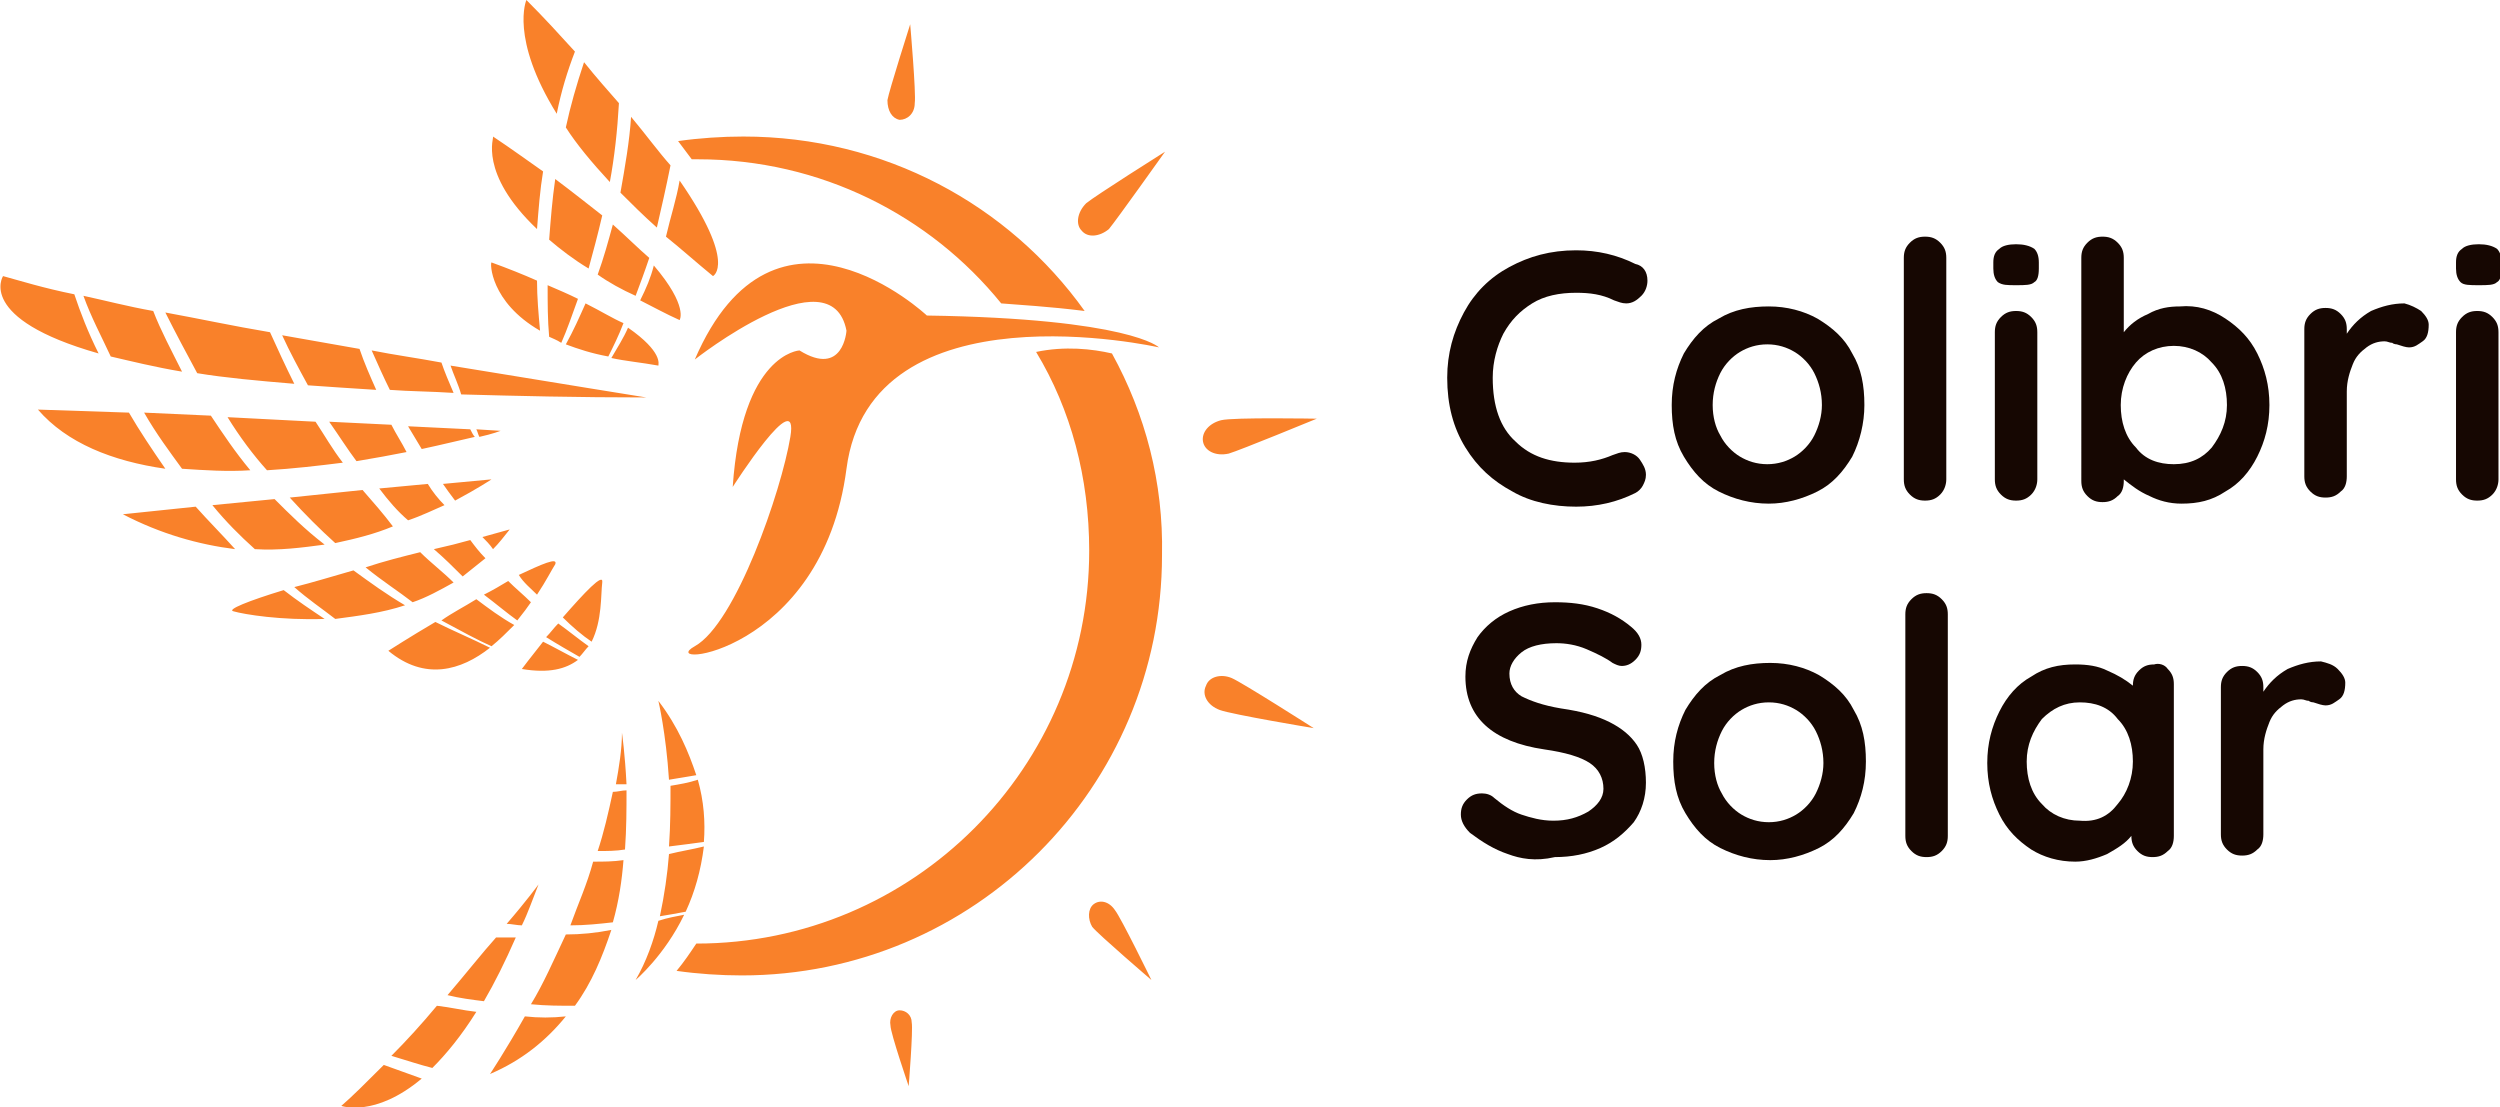
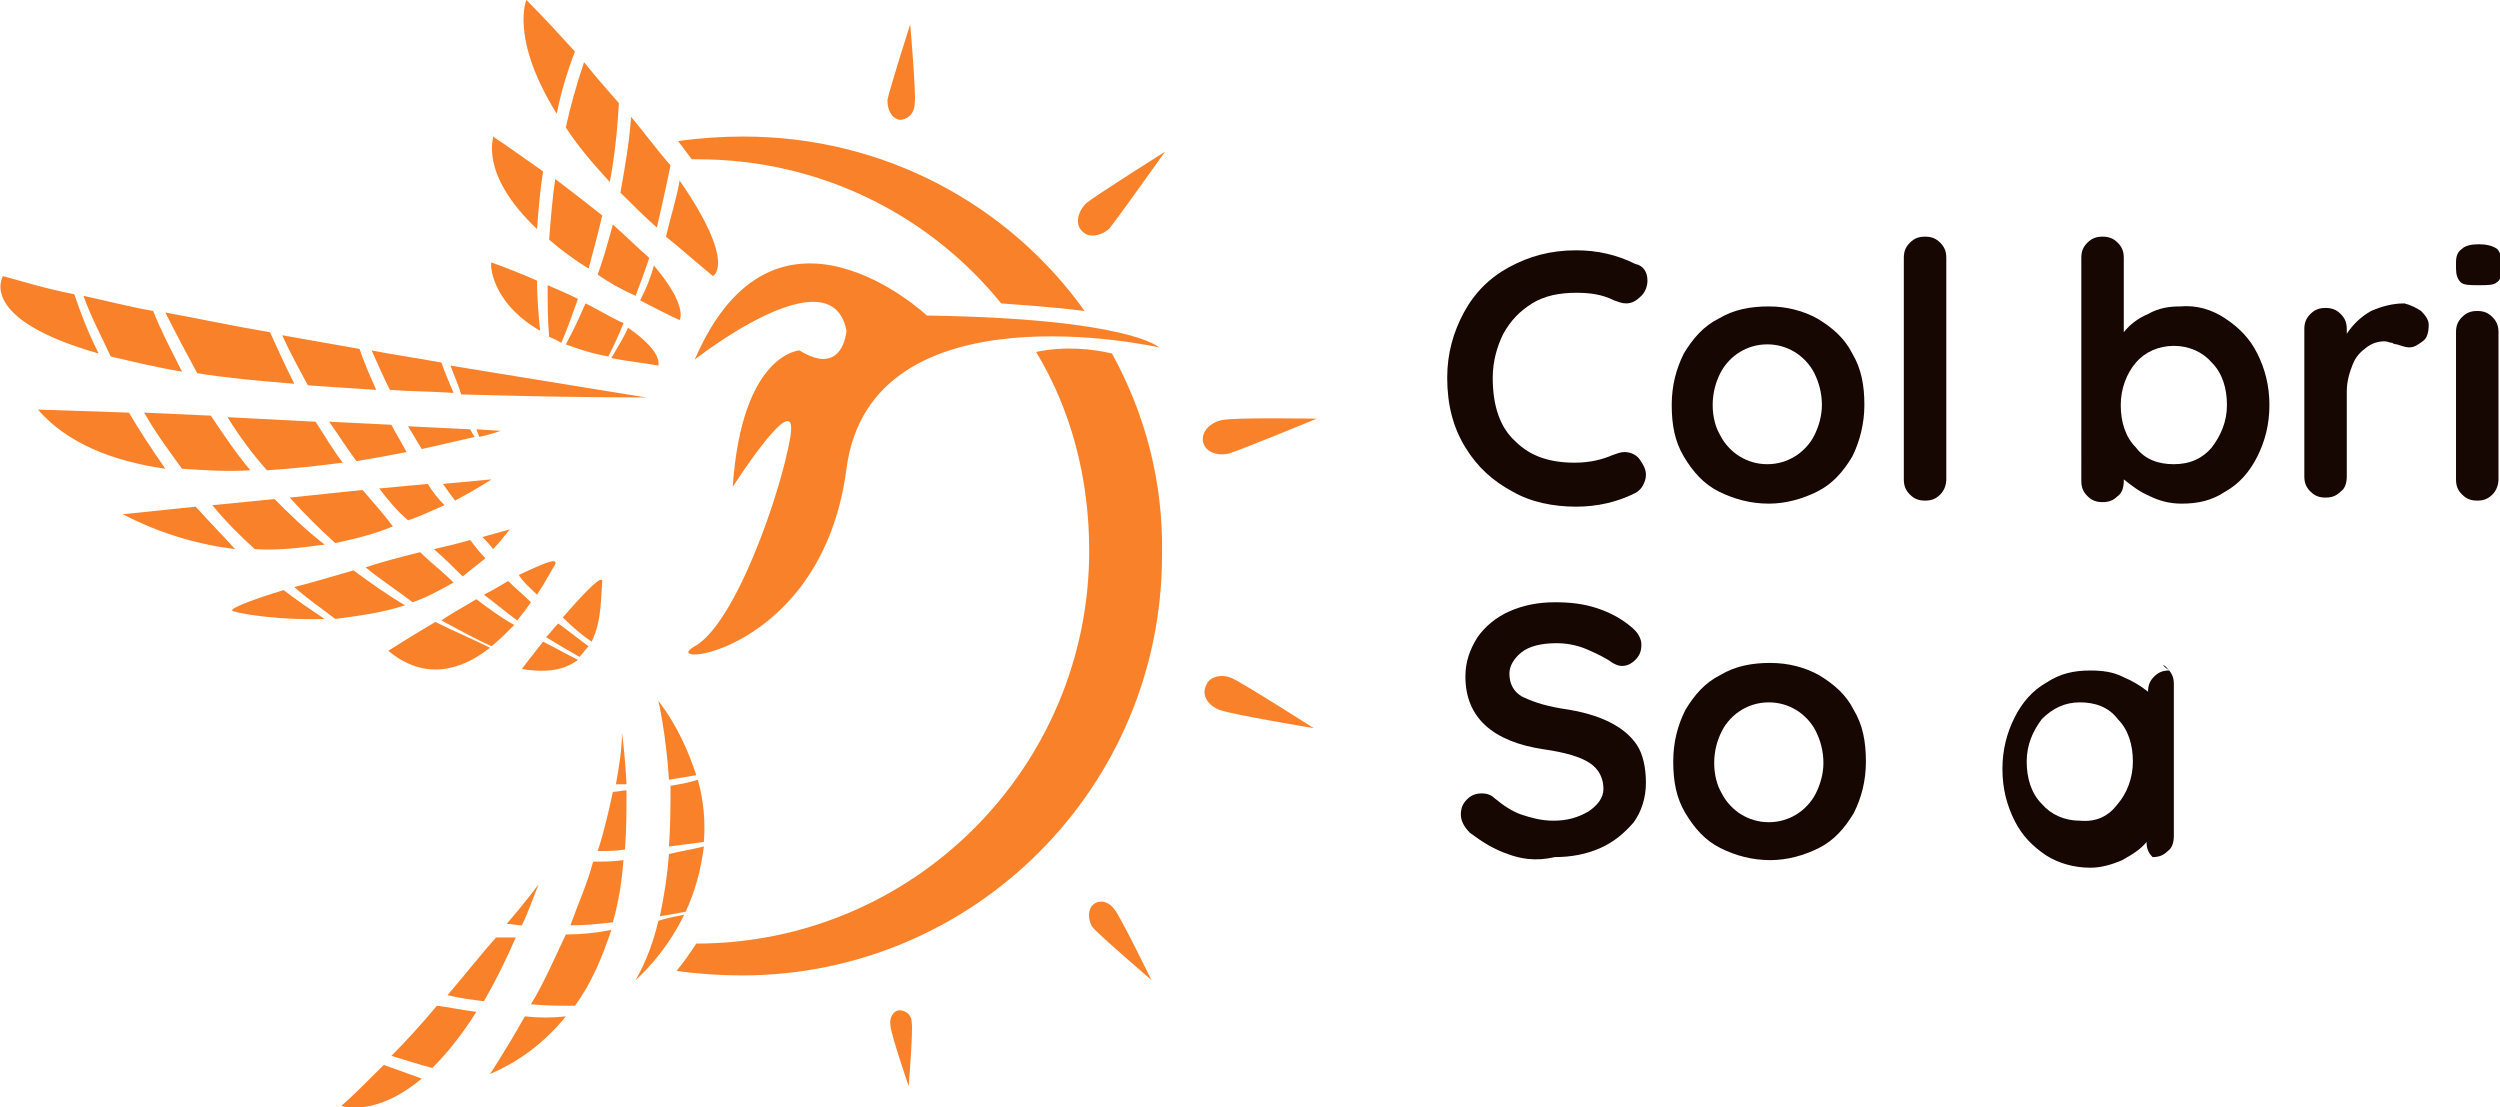
<svg xmlns="http://www.w3.org/2000/svg" version="1.1" id="Layer_1" x="0px" y="0px" width="164.8px" height="73px" viewBox="0 0 164.8 73" style="enable-background:new 0 0 164.8 73;" xml:space="preserve">
  <style type="text/css">
	.st0{fill:#160702;}
	.st1{fill:#F9812A;}
</style>
  <path class="st0" d="M108.6,18.5c0,0.3-0.1,0.7-0.4,1c-0.3,0.3-0.6,0.5-1,0.5c-0.3,0-0.5-0.1-0.8-0.2c-0.8-0.4-1.6-0.5-2.5-0.5  c-1.1,0-2.1,0.2-2.9,0.7c-0.8,0.5-1.4,1.1-1.9,2c-0.4,0.8-0.7,1.8-0.7,2.9c0,1.9,0.5,3.3,1.5,4.2c1,1,2.3,1.4,3.9,1.4  c1,0,1.8-0.2,2.5-0.5c0.3-0.1,0.5-0.2,0.8-0.2c0.4,0,0.8,0.2,1,0.5c0.2,0.3,0.4,0.6,0.4,1c0,0.3-0.1,0.5-0.2,0.7  c-0.1,0.2-0.3,0.4-0.5,0.5c-1.2,0.6-2.5,0.9-3.9,0.9c-1.5,0-3-0.3-4.2-1c-1.3-0.7-2.3-1.6-3.1-2.9c-0.8-1.3-1.2-2.8-1.2-4.6  c0-1.6,0.4-3,1.1-4.3c0.7-1.3,1.7-2.3,3-3c1.3-0.7,2.7-1.1,4.4-1.1c1.4,0,2.7,0.3,3.9,0.9C108.3,17.5,108.6,17.9,108.6,18.5z" />
  <path class="st0" d="M122.1,30.1c-0.6,1-1.3,1.8-2.3,2.3c-1,0.5-2.1,0.8-3.2,0.8c-1.2,0-2.3-0.3-3.3-0.8c-1-0.5-1.7-1.3-2.3-2.3  c-0.6-1-0.8-2.1-0.8-3.4c0-1.3,0.3-2.4,0.8-3.4c0.6-1,1.3-1.8,2.3-2.3c1-0.6,2.1-0.8,3.3-0.8c1.2,0,2.3,0.3,3.2,0.8  c1,0.6,1.8,1.3,2.3,2.3c0.6,1,0.8,2.1,0.8,3.4C122.9,27.9,122.6,29.1,122.1,30.1z M119.6,24.6c-0.3-0.6-0.8-1.1-1.3-1.4  c-0.5-0.3-1.1-0.5-1.8-0.5c-0.7,0-1.3,0.2-1.8,0.5c-0.5,0.3-1,0.8-1.3,1.4c-0.3,0.6-0.5,1.3-0.5,2.1c0,0.8,0.2,1.5,0.5,2  c0.3,0.6,0.8,1.1,1.3,1.4c0.5,0.3,1.1,0.5,1.8,0.5c0.7,0,1.3-0.2,1.8-0.5c0.5-0.3,1-0.8,1.3-1.4c0.3-0.6,0.5-1.3,0.5-2  C120.1,25.9,119.9,25.2,119.6,24.6z" />
  <path class="st0" d="M127.9,32.6c-0.3,0.3-0.6,0.4-1,0.4c-0.4,0-0.7-0.1-1-0.4c-0.3-0.3-0.4-0.6-0.4-1V17c0-0.4,0.1-0.7,0.4-1  c0.3-0.3,0.6-0.4,1-0.4c0.4,0,0.7,0.1,1,0.4c0.3,0.3,0.4,0.6,0.4,1v14.6C128.3,31.9,128.2,32.3,127.9,32.6z" />
-   <path class="st0" d="M131.7,18.6c-0.2-0.2-0.3-0.5-0.3-0.9v-0.4c0-0.4,0.1-0.7,0.4-0.9c0.2-0.2,0.6-0.3,1.1-0.3  c0.5,0,0.9,0.1,1.2,0.3c0.2,0.2,0.3,0.5,0.3,0.9v0.4c0,0.5-0.1,0.8-0.3,0.9c-0.2,0.2-0.6,0.2-1.2,0.2  C132.3,18.8,132,18.8,131.7,18.6z M133.9,32.6c-0.3,0.3-0.6,0.4-1,0.4c-0.4,0-0.7-0.1-1-0.4c-0.3-0.3-0.4-0.6-0.4-1v-9.7  c0-0.4,0.1-0.7,0.4-1c0.3-0.3,0.6-0.4,1-0.4c0.4,0,0.7,0.1,1,0.4c0.3,0.3,0.4,0.6,0.4,1v9.7C134.3,31.9,134.2,32.3,133.9,32.6z" />
  <path class="st0" d="M146.7,21c0.9,0.6,1.6,1.3,2.1,2.3c0.5,1,0.8,2.1,0.8,3.4c0,1.3-0.3,2.4-0.8,3.4c-0.5,1-1.2,1.8-2.1,2.3  c-0.9,0.6-1.8,0.8-2.9,0.8c-0.8,0-1.5-0.2-2.1-0.5c-0.7-0.3-1.2-0.7-1.7-1.1v0.1c0,0.4-0.1,0.8-0.4,1c-0.3,0.3-0.6,0.4-1,0.4  c-0.4,0-0.7-0.1-1-0.4c-0.3-0.3-0.4-0.6-0.4-1V17c0-0.4,0.1-0.7,0.4-1c0.3-0.3,0.6-0.4,1-0.4c0.4,0,0.7,0.1,1,0.4  c0.3,0.3,0.4,0.6,0.4,1v4.9c0.4-0.5,0.9-0.9,1.6-1.2c0.7-0.4,1.4-0.5,2.1-0.5C144.8,20.1,145.8,20.4,146.7,21z M145.8,29.5  c0.6-0.8,1-1.7,1-2.8c0-1.1-0.3-2.1-1-2.8c-0.6-0.7-1.5-1.1-2.5-1.1c-1,0-1.9,0.4-2.5,1.1c-0.6,0.7-1,1.7-1,2.8c0,1.1,0.3,2.1,1,2.8  c0.6,0.8,1.5,1.1,2.5,1.1C144.4,30.6,145.2,30.2,145.8,29.5z" />
  <path class="st0" d="M159.6,20.5c0.3,0.3,0.5,0.6,0.5,0.9c0,0.5-0.1,0.9-0.4,1.1c-0.3,0.2-0.5,0.4-0.9,0.4c-0.2,0-0.5-0.1-0.8-0.2  c0,0-0.2,0-0.3-0.1c-0.2,0-0.3-0.1-0.5-0.1c-0.4,0-0.8,0.1-1.2,0.4c-0.4,0.3-0.7,0.6-0.9,1.1c-0.2,0.5-0.4,1.1-0.4,1.8v5.6  c0,0.4-0.1,0.8-0.4,1c-0.3,0.3-0.6,0.4-1,0.4c-0.4,0-0.7-0.1-1-0.4c-0.3-0.3-0.4-0.6-0.4-1v-9.7c0-0.4,0.1-0.7,0.4-1  c0.3-0.3,0.6-0.4,1-0.4c0.4,0,0.7,0.1,1,0.4c0.3,0.3,0.4,0.6,0.4,1v0.3c0.4-0.6,0.9-1.1,1.6-1.5c0.7-0.3,1.4-0.5,2.2-0.5  C158.9,20.1,159.3,20.3,159.6,20.5z" />
  <path class="st0" d="M162.2,18.6c-0.2-0.2-0.3-0.5-0.3-0.9v-0.4c0-0.4,0.1-0.7,0.4-0.9c0.2-0.2,0.6-0.3,1.1-0.3  c0.5,0,0.9,0.1,1.2,0.3c0.2,0.2,0.3,0.5,0.3,0.9v0.4c0,0.5-0.1,0.8-0.3,0.9c-0.2,0.2-0.6,0.2-1.2,0.2  C162.8,18.8,162.4,18.8,162.2,18.6z M164.3,32.6c-0.3,0.3-0.6,0.4-1,0.4c-0.4,0-0.7-0.1-1-0.4c-0.3-0.3-0.4-0.6-0.4-1v-9.7  c0-0.4,0.1-0.7,0.4-1c0.3-0.3,0.6-0.4,1-0.4c0.4,0,0.7,0.1,1,0.4c0.3,0.3,0.4,0.6,0.4,1v9.7C164.7,31.9,164.6,32.3,164.3,32.6z" />
  <path class="st0" d="M99.4,56.3c-0.9-0.3-1.7-0.8-2.5-1.4c-0.4-0.4-0.6-0.8-0.6-1.2c0-0.4,0.1-0.7,0.4-1c0.3-0.3,0.6-0.4,1-0.4  c0.3,0,0.6,0.1,0.8,0.3c0.6,0.5,1.2,0.9,1.8,1.1c0.6,0.2,1.3,0.4,2.1,0.4c0.9,0,1.6-0.2,2.3-0.6c0.6-0.4,1-0.9,1-1.5  c0-0.7-0.3-1.3-0.9-1.7c-0.6-0.4-1.6-0.7-3-0.9c-3.4-0.5-5.2-2.1-5.2-4.8c0-1,0.3-1.8,0.8-2.6c0.5-0.7,1.2-1.3,2.1-1.7  c0.9-0.4,1.9-0.6,3-0.6c1,0,1.9,0.1,2.8,0.4c0.9,0.3,1.6,0.7,2.2,1.2c0.5,0.4,0.7,0.8,0.7,1.2c0,0.4-0.1,0.7-0.4,1  c-0.3,0.3-0.6,0.4-0.9,0.4c-0.2,0-0.4-0.1-0.6-0.2c-0.4-0.3-1-0.6-1.7-0.9c-0.7-0.3-1.4-0.4-2-0.4c-1,0-1.8,0.2-2.3,0.6  c-0.5,0.4-0.8,0.9-0.8,1.4c0,0.7,0.3,1.2,0.8,1.5c0.6,0.3,1.4,0.6,2.6,0.8c1.4,0.2,2.4,0.5,3.2,0.9c0.8,0.4,1.4,0.9,1.8,1.5  c0.4,0.6,0.6,1.5,0.6,2.5c0,1-0.3,1.9-0.8,2.6c-0.6,0.7-1.3,1.3-2.2,1.7c-0.9,0.4-1.9,0.6-3,0.6C101.2,56.8,100.2,56.6,99.4,56.3z" />
  <path class="st0" d="M122.2,53.6c-0.6,1-1.3,1.8-2.3,2.3c-1,0.5-2.1,0.8-3.2,0.8c-1.2,0-2.3-0.3-3.3-0.8c-1-0.5-1.7-1.3-2.3-2.3  c-0.6-1-0.8-2.1-0.8-3.4c0-1.3,0.3-2.4,0.8-3.4c0.6-1,1.3-1.8,2.3-2.3c1-0.6,2.1-0.8,3.3-0.8c1.2,0,2.3,0.3,3.2,0.8  c1,0.6,1.8,1.3,2.3,2.3c0.6,1,0.8,2.1,0.8,3.4C123,51.5,122.7,52.6,122.2,53.6z M119.7,48.2c-0.3-0.6-0.8-1.1-1.3-1.4  c-0.5-0.3-1.1-0.5-1.8-0.5c-0.7,0-1.3,0.2-1.8,0.5c-0.5,0.3-1,0.8-1.3,1.4c-0.3,0.6-0.5,1.3-0.5,2.1c0,0.8,0.2,1.5,0.5,2  c0.3,0.6,0.8,1.1,1.3,1.4c0.5,0.3,1.1,0.5,1.8,0.5c0.7,0,1.3-0.2,1.8-0.5c0.5-0.3,1-0.8,1.3-1.4c0.3-0.6,0.5-1.3,0.5-2  C120.2,49.5,120,48.8,119.7,48.2z" />
-   <path class="st0" d="M128,56.1c-0.3,0.3-0.6,0.4-1,0.4c-0.4,0-0.7-0.1-1-0.4c-0.3-0.3-0.4-0.6-0.4-1V40.5c0-0.4,0.1-0.7,0.4-1  c0.3-0.3,0.6-0.4,1-0.4c0.4,0,0.7,0.1,1,0.4c0.3,0.3,0.4,0.6,0.4,1v14.6C128.4,55.5,128.3,55.8,128,56.1z" />
-   <path class="st0" d="M142.9,44.1c0.3,0.3,0.4,0.6,0.4,1v10c0,0.4-0.1,0.8-0.4,1c-0.3,0.3-0.6,0.4-1,0.4c-0.4,0-0.7-0.1-1-0.4  c-0.3-0.3-0.4-0.6-0.4-1c-0.4,0.5-0.9,0.8-1.6,1.2c-0.7,0.3-1.4,0.5-2.1,0.5c-1.1,0-2.1-0.3-2.9-0.8c-0.9-0.6-1.6-1.3-2.1-2.3  c-0.5-1-0.8-2.1-0.8-3.4c0-1.3,0.3-2.4,0.8-3.4c0.5-1,1.2-1.8,2.1-2.3c0.9-0.6,1.8-0.8,2.9-0.8c0.8,0,1.5,0.1,2.1,0.4  c0.7,0.3,1.2,0.6,1.7,1v0c0-0.4,0.1-0.7,0.4-1c0.3-0.3,0.6-0.4,1-0.4C142.3,43.7,142.7,43.8,142.9,44.1z M139.6,53  c0.6-0.7,1-1.7,1-2.8c0-1.1-0.3-2.1-1-2.8c-0.6-0.8-1.5-1.1-2.5-1.1c-1,0-1.8,0.4-2.5,1.1c-0.6,0.8-1,1.7-1,2.8c0,1.1,0.3,2.1,1,2.8  c0.6,0.7,1.5,1.1,2.5,1.1C138.2,54.2,139,53.8,139.6,53z" />
-   <path class="st0" d="M154.1,44.1c0.3,0.3,0.5,0.6,0.5,0.9c0,0.5-0.1,0.9-0.4,1.1c-0.3,0.2-0.5,0.4-0.9,0.4c-0.2,0-0.5-0.1-0.8-0.2  c0,0-0.2,0-0.3-0.1c-0.2,0-0.3-0.1-0.5-0.1c-0.4,0-0.8,0.1-1.2,0.4s-0.7,0.6-0.9,1.1c-0.2,0.5-0.4,1.1-0.4,1.8v5.6  c0,0.4-0.1,0.8-0.4,1c-0.3,0.3-0.6,0.4-1,0.4c-0.4,0-0.7-0.1-1-0.4c-0.3-0.3-0.4-0.6-0.4-1v-9.7c0-0.4,0.1-0.7,0.4-1  c0.3-0.3,0.6-0.4,1-0.4c0.4,0,0.7,0.1,1,0.4c0.3,0.3,0.4,0.6,0.4,1v0.3c0.4-0.6,0.9-1.1,1.6-1.5c0.7-0.3,1.4-0.5,2.2-0.5  C153.4,43.7,153.8,43.8,154.1,44.1z" />
+   <path class="st0" d="M142.9,44.1c0.3,0.3,0.4,0.6,0.4,1v10c0,0.4-0.1,0.8-0.4,1c-0.3,0.3-0.6,0.4-1,0.4c-0.3-0.3-0.4-0.6-0.4-1c-0.4,0.5-0.9,0.8-1.6,1.2c-0.7,0.3-1.4,0.5-2.1,0.5c-1.1,0-2.1-0.3-2.9-0.8c-0.9-0.6-1.6-1.3-2.1-2.3  c-0.5-1-0.8-2.1-0.8-3.4c0-1.3,0.3-2.4,0.8-3.4c0.5-1,1.2-1.8,2.1-2.3c0.9-0.6,1.8-0.8,2.9-0.8c0.8,0,1.5,0.1,2.1,0.4  c0.7,0.3,1.2,0.6,1.7,1v0c0-0.4,0.1-0.7,0.4-1c0.3-0.3,0.6-0.4,1-0.4C142.3,43.7,142.7,43.8,142.9,44.1z M139.6,53  c0.6-0.7,1-1.7,1-2.8c0-1.1-0.3-2.1-1-2.8c-0.6-0.8-1.5-1.1-2.5-1.1c-1,0-1.8,0.4-2.5,1.1c-0.6,0.8-1,1.7-1,2.8c0,1.1,0.3,2.1,1,2.8  c0.6,0.7,1.5,1.1,2.5,1.1C138.2,54.2,139,53.8,139.6,53z" />
  <path class="st1" d="M59.3,7.9c-0.5-0.1-0.8-0.6-0.8-1.3c0.1-0.6,1.5-5,1.5-5s0.4,4.6,0.3,5.2C60.3,7.5,59.8,7.9,59.3,7.9z   M72.1,59.6c0.4-0.3,1-0.2,1.4,0.4c0.4,0.5,2.4,4.6,2.4,4.6s-3.5-3-3.9-3.5C71.7,60.6,71.7,59.9,72.1,59.6z M59.3,66.6  c0.4,0,0.8,0.3,0.8,0.8c0.1,0.5-0.2,4.2-0.2,4.2s-1.2-3.5-1.2-4C58.6,67.1,58.9,66.6,59.3,66.6z M71.3,15.2  c-0.4-0.4-0.3-1.2,0.3-1.8c0.6-0.5,5.2-3.4,5.2-3.4s-3.2,4.5-3.7,5.1C72.5,15.6,71.7,15.7,71.3,15.2z M79.5,45.2  c0.2-0.6,1-0.8,1.7-0.5c0.7,0.3,5.4,3.3,5.4,3.3s-5.4-0.9-6.2-1.2C79.6,46.5,79.2,45.8,79.5,45.2z M79.3,29.1  c-0.1-0.6,0.4-1.2,1.2-1.4c0.8-0.2,6.3-0.1,6.3-0.1s-5.1,2.1-5.8,2.3C80.1,30.1,79.4,29.7,79.3,29.1z M76.4,22.9  c0,0-1.9-1.9-15.3-2.1c0,0-10-9.4-15.3,2.9c0,0,9-7.1,10-1.9c0,0-0.2,3.1-3.1,1.3c0,0-3.8,0.2-4.4,9c0,0,4.4-6.9,3.8-3.3  s-3.6,12.3-6.3,13.8c-2.7,1.5,8.4,0.6,10-11.7S76.4,22.9,76.4,22.9z M76.4,22.9c0,0-1.9-1.9-15.3-2.1c0,0-10-9.4-15.3,2.9  c0,0,9-7.1,10-1.9c0,0-0.2,3.1-3.1,1.3c0,0-3.8,0.2-4.4,9c0,0,4.4-6.9,3.8-3.3s-3.6,12.3-6.3,13.8c-2.7,1.5,8.4,0.6,10-11.7  S76.4,22.9,76.4,22.9z M46,10.5c8.1,0,15.3,3.7,20,9.5c1.2,0.1,3.1,0.2,5.5,0.5c-5-7-13.2-11.5-22.5-11.5c-1.4,0-2.9,0.1-4.3,0.3  c0.3,0.4,0.6,0.8,0.9,1.2C45.8,10.5,45.9,10.5,46,10.5z M73.3,23.3c-1.3-0.3-3.1-0.5-5-0.1c2.3,3.8,3.5,8.3,3.5,13.1  c0,14.3-11.6,25.9-25.9,25.9c-0.4,0.6-0.8,1.2-1.3,1.8c1.4,0.2,2.9,0.3,4.3,0.3c15.3,0,27.7-12.4,27.7-27.7  C76.7,31.8,75.5,27.3,73.3,23.3z M35,39.7c-0.5-0.5-1-0.9-1.5-1.4c-0.5,0.3-1,0.6-1.6,0.9c0.8,0.6,1.5,1.2,2.2,1.7  C34.5,40.4,34.8,40,35,39.7z M35.4,39.2c0.6-0.9,1-1.7,1.2-2c0.2-0.5-0.9,0-2.4,0.7C34.5,38.4,35,38.8,35.4,39.2z M32.4,42.6  c0.5-0.4,1-0.9,1.5-1.4c-0.9-0.5-1.7-1.1-2.5-1.7c-0.8,0.5-1.6,0.9-2.3,1.4C30.4,41.6,31.5,42.2,32.4,42.6z M28.7,41  c-1.7,1-3.1,1.9-3.1,1.9c2.4,2,4.8,1.3,6.7-0.2C31.1,42.1,29.9,41.6,28.7,41z M39,42.3c0.7-1.4,0.6-3.1,0.7-3.9  c0.1-0.7-1.2,0.7-2.6,2.3C37.7,41.3,38.4,41.9,39,42.3z M36.8,41.1c-0.3,0.3-0.5,0.6-0.8,0.9c0.8,0.5,1.5,0.9,2.2,1.3  c0.2-0.2,0.4-0.5,0.6-0.7C38.1,42.1,37.5,41.6,36.8,41.1z M35.8,42.3c-0.8,1-1.4,1.8-1.4,1.8c1.8,0.3,2.9,0,3.7-0.6  C37.3,43.1,36.6,42.7,35.8,42.3z M46.4,55.8c-0.8,0.2-1.5,0.3-2.3,0.5c-0.1,1.3-0.3,2.7-0.6,4.1c0.6-0.1,1.2-0.2,1.7-0.3  C45.8,58.8,46.2,57.4,46.4,55.8z M44.1,55.8c0.8-0.1,1.6-0.2,2.3-0.3c0.1-1.3,0-2.7-0.4-4.1c-0.6,0.2-1.2,0.3-1.8,0.4  C44.2,53,44.2,54.4,44.1,55.8z M43.4,60.7c-0.3,1.3-0.8,2.7-1.5,3.9c0,0,1.9-1.6,3.2-4.3C44.6,60.4,44,60.5,43.4,60.7z M45.9,51.1  c-0.5-1.5-1.2-3.2-2.5-4.9c0,0,0.5,2.1,0.7,5.2C44.7,51.3,45.3,51.2,45.9,51.1z M39.4,56.1c0.6,0,1.2,0,1.8-0.1  c0.1-1.4,0.1-2.7,0.1-3.9c-0.3,0-0.6,0.1-0.9,0.1C40.1,53.6,39.8,54.9,39.4,56.1z M40.3,61.3c-1,0.2-2,0.3-3,0.3  c-0.8,1.7-1.5,3.3-2.3,4.6c1,0.1,1.9,0.1,2.9,0.1C39,64.8,39.7,63.1,40.3,61.3z M34.6,67c-1.3,2.3-2.3,3.8-2.3,3.8  c2.1-0.9,3.7-2.2,5-3.8C36.4,67.1,35.5,67.1,34.6,67z M37.6,61c1,0,1.9-0.1,2.8-0.2c0.4-1.4,0.6-2.8,0.7-4.1c-0.7,0.1-1.3,0.1-2,0.1  C38.7,58.3,38.1,59.6,37.6,61z M41.3,51.7c-0.1-2-0.3-3.4-0.3-3.4c0,1.1-0.2,2.3-0.4,3.4C40.8,51.7,41,51.7,41.3,51.7z M28.5,70.4  c0.9-0.9,1.9-2.1,2.9-3.7c-0.9-0.1-1.7-0.3-2.6-0.4c-1,1.2-2,2.3-3,3.3C26.8,69.9,27.7,70.2,28.5,70.4z M29.5,65.6  c0.8,0.2,1.6,0.3,2.4,0.4c0.7-1.2,1.4-2.6,2.1-4.2c-0.5,0-0.9,0-1.3,0C31.8,62.8,30.7,64.2,29.5,65.6z M25.3,70.2  c-1.1,1.1-2.1,2.1-2.8,2.7c0,0,2.2,0.8,5.3-1.8C27,70.8,26.1,70.5,25.3,70.2z M34.4,61c0.4-0.8,0.7-1.7,1.1-2.7c0,0-0.8,1.1-2.1,2.6  C33.7,60.9,34.1,61,34.4,61z M26.7,39.9c-1.2-0.7-2.3-1.5-3.4-2.3c-1.4,0.4-2.7,0.8-3.9,1.1c0.9,0.8,1.8,1.4,2.7,2.1  C23.6,40.6,25.2,40.4,26.7,39.9z M27.7,36.4c-1.2,0.3-2.4,0.6-3.6,1c1.1,0.9,2.2,1.6,3.1,2.3c0.9-0.3,1.8-0.8,2.7-1.3  C29.2,37.7,28.4,37.1,27.7,36.4z M32.5,36.2c0.4-0.4,0.7-0.8,1.1-1.3c0,0-0.7,0.2-1.8,0.5C32,35.6,32.3,35.9,32.5,36.2z M31,35.6  c-0.7,0.2-1.5,0.4-2.4,0.6c0.7,0.6,1.3,1.2,1.9,1.8c0.5-0.4,1-0.8,1.5-1.2C31.6,36.4,31.3,36,31,35.6z M18.7,38.9  c-2.3,0.7-3.8,1.3-3.3,1.4c0.7,0.2,3.1,0.6,6,0.5C20.5,40.2,19.6,39.6,18.7,38.9z M12.9,33.4l-4.8,0.5c2.5,1.3,5,2,7.4,2.3  C14.6,35.2,13.7,34.3,12.9,33.4z M23.9,32.3l-4.8,0.5c1,1.1,2,2.1,3,3c1.4-0.3,2.6-0.6,3.8-1.1C25.3,33.9,24.6,33.1,23.9,32.3z   M18.1,32.9L14,33.3c0.9,1.1,1.8,2,2.8,2.9c1.6,0.1,3.1-0.1,4.6-0.3C20.1,34.9,19.1,33.9,18.1,32.9z M30,33c1.5-0.8,2.4-1.4,2.4-1.4  l-3.2,0.3C29.4,32.2,29.7,32.6,30,33z M28.2,31.9L25,32.2c0.6,0.8,1.2,1.5,1.9,2.1c0.9-0.3,1.7-0.7,2.4-1  C28.9,32.9,28.5,32.4,28.2,31.9z M31,28.3l-4.1-0.2c0.3,0.5,0.6,1,0.9,1.5c1.4-0.3,2.6-0.6,3.5-0.8C31.2,28.7,31.1,28.5,31,28.3z   M23.5,30.4c1.2-0.2,2.3-0.4,3.3-0.6c-0.3-0.6-0.7-1.2-1-1.8l-4.1-0.2C22.4,28.8,22.9,29.6,23.5,30.4z M17.6,31  c1.7-0.1,3.4-0.3,5-0.5c-0.7-0.9-1.2-1.8-1.8-2.7l-5.8-0.3C15.8,28.8,16.7,30,17.6,31z M12,30.9c1.5,0.1,3,0.2,4.5,0.1  c-1-1.2-1.8-2.4-2.6-3.6l-4.4-0.2C10.3,28.6,11.2,29.8,12,30.9z M8.5,27.2L2.5,27c1.9,2.2,4.9,3.4,8.4,3.9  C10,29.6,9.2,28.4,8.5,27.2z M31.6,28.8c0.9-0.2,1.4-0.4,1.4-0.4l-1.6-0.1C31.5,28.5,31.5,28.6,31.6,28.8z M4.9,19.4  c-2-0.4-3.6-0.9-4.7-1.2c0,0-1.8,2.8,6.3,5.1C5.8,21.9,5.3,20.6,4.9,19.4z M13,24.6c1.8,0.3,4,0.5,6.4,0.7c-0.6-1.2-1.1-2.3-1.6-3.4  c-2.4-0.4-4.7-0.9-6.9-1.3C11.6,22,12.3,23.3,13,24.6z M24.5,23.1c0.4,0.9,0.8,1.8,1.2,2.6c1.3,0.1,2.7,0.1,4.2,0.2  c-0.3-0.7-0.6-1.4-0.8-2C27.5,23.6,26,23.4,24.5,23.1z M20.3,25.4c1.4,0.1,2.9,0.2,4.5,0.3c-0.4-0.9-0.8-1.8-1.1-2.7  c-1.7-0.3-3.4-0.6-5.1-0.9C19.1,23.2,19.7,24.3,20.3,25.4z M7.3,23.5c1.3,0.3,2.9,0.7,4.7,1c-0.7-1.4-1.4-2.7-1.9-4  c-1.7-0.3-3.2-0.7-4.6-1C6,20.9,6.7,22.2,7.3,23.5z M30.4,26c3.6,0.1,7.7,0.2,12.2,0.2c0,0-5.6-0.9-12.9-2.1  C29.9,24.7,30.2,25.3,30.4,26z M38.6,20c-0.4,0.9-0.8,1.8-1.3,2.7c0.8,0.3,1.7,0.6,2.8,0.8c0.3-0.6,0.7-1.4,1-2.2  C40.4,21,39.6,20.5,38.6,20z M38.1,19.7c-0.6-0.3-1.3-0.6-2-0.9c0,1.2,0,2.3,0.1,3.4c0.2,0.1,0.5,0.2,0.8,0.4  C37.4,21.7,37.7,20.8,38.1,19.7z M35.6,21.8c-0.1-1.1-0.2-2.2-0.2-3.3c-0.9-0.4-1.9-0.8-3-1.2C32.3,17.3,32.3,19.9,35.6,21.8z   M41.4,21.6c-0.3,0.7-0.7,1.3-1.1,2c0.9,0.2,2,0.3,3.1,0.5C43.4,24,43.7,23.2,41.4,21.6z M38.8,17.7c0.3-1.1,0.6-2.2,0.9-3.5  c-0.9-0.7-1.9-1.5-3.1-2.4c-0.2,1.4-0.3,2.7-0.4,4C36.9,16.4,37.8,17.1,38.8,17.7z M40.4,14.8c-0.3,1.1-0.6,2.2-1,3.3  c0.7,0.5,1.6,1,2.5,1.4c0.3-0.8,0.6-1.6,0.9-2.5C42.1,16.4,41.3,15.6,40.4,14.8z M35.4,15.1c0.1-1.3,0.2-2.6,0.4-3.8  c-1-0.7-2.1-1.5-3.3-2.3C32.6,9,31.5,11.4,35.4,15.1z M42.2,19.8c0.8,0.4,1.7,0.9,2.6,1.3c0,0,0.6-0.9-1.7-3.6  C42.9,18.3,42.6,19,42.2,19.8z M41.6,7.7c-0.1,1.6-0.4,3.3-0.7,5c0.7,0.7,1.5,1.5,2.4,2.3c0.3-1.3,0.6-2.6,0.9-4.1  C43.4,10,42.6,8.9,41.6,7.7z M40.2,12c0.3-1.6,0.5-3.4,0.6-5.2c-0.7-0.8-1.5-1.7-2.3-2.7C38,5.6,37.6,7,37.3,8.4  C38,9.5,39,10.7,40.2,12z M37.9,3.4c-1-1.1-2-2.2-3.2-3.4c0,0-1.1,2.5,2,7.5C37,6,37.4,4.7,37.9,3.4z M44.8,11.9  c-0.2,1.2-0.6,2.4-0.9,3.7c1,0.8,2,1.7,3.1,2.6C47,18.2,48.6,17.4,44.8,11.9z" />
</svg>